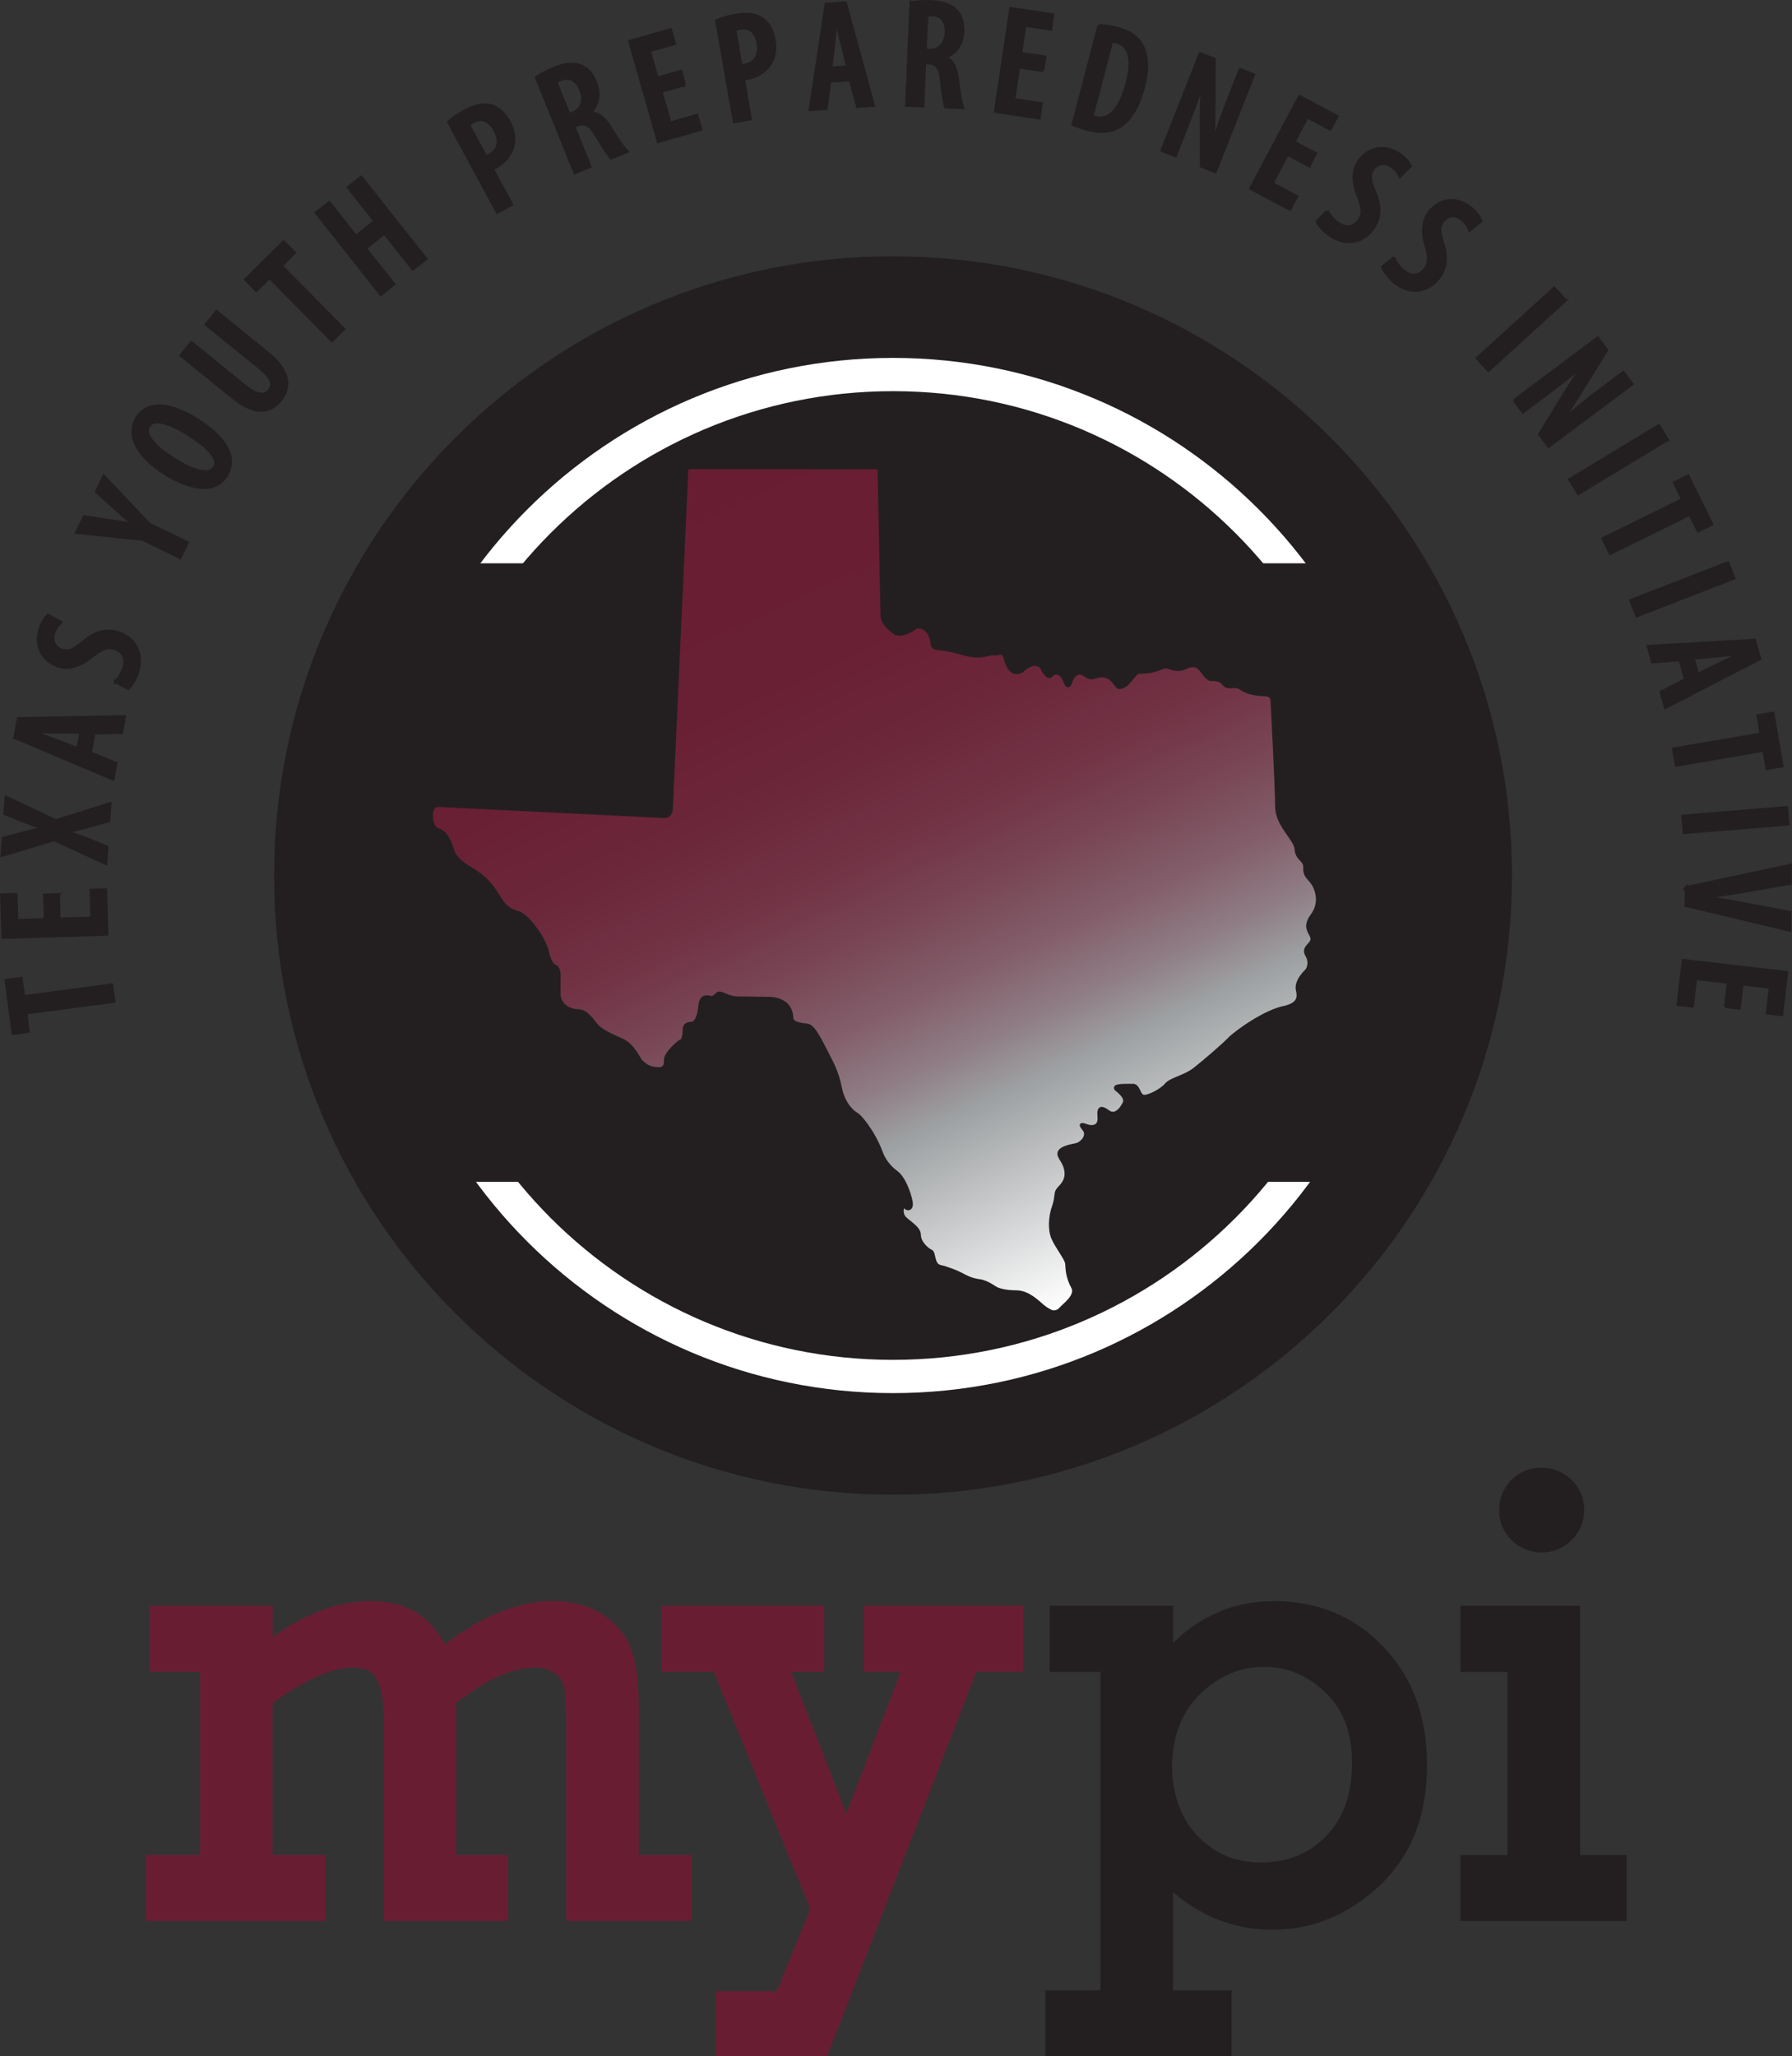
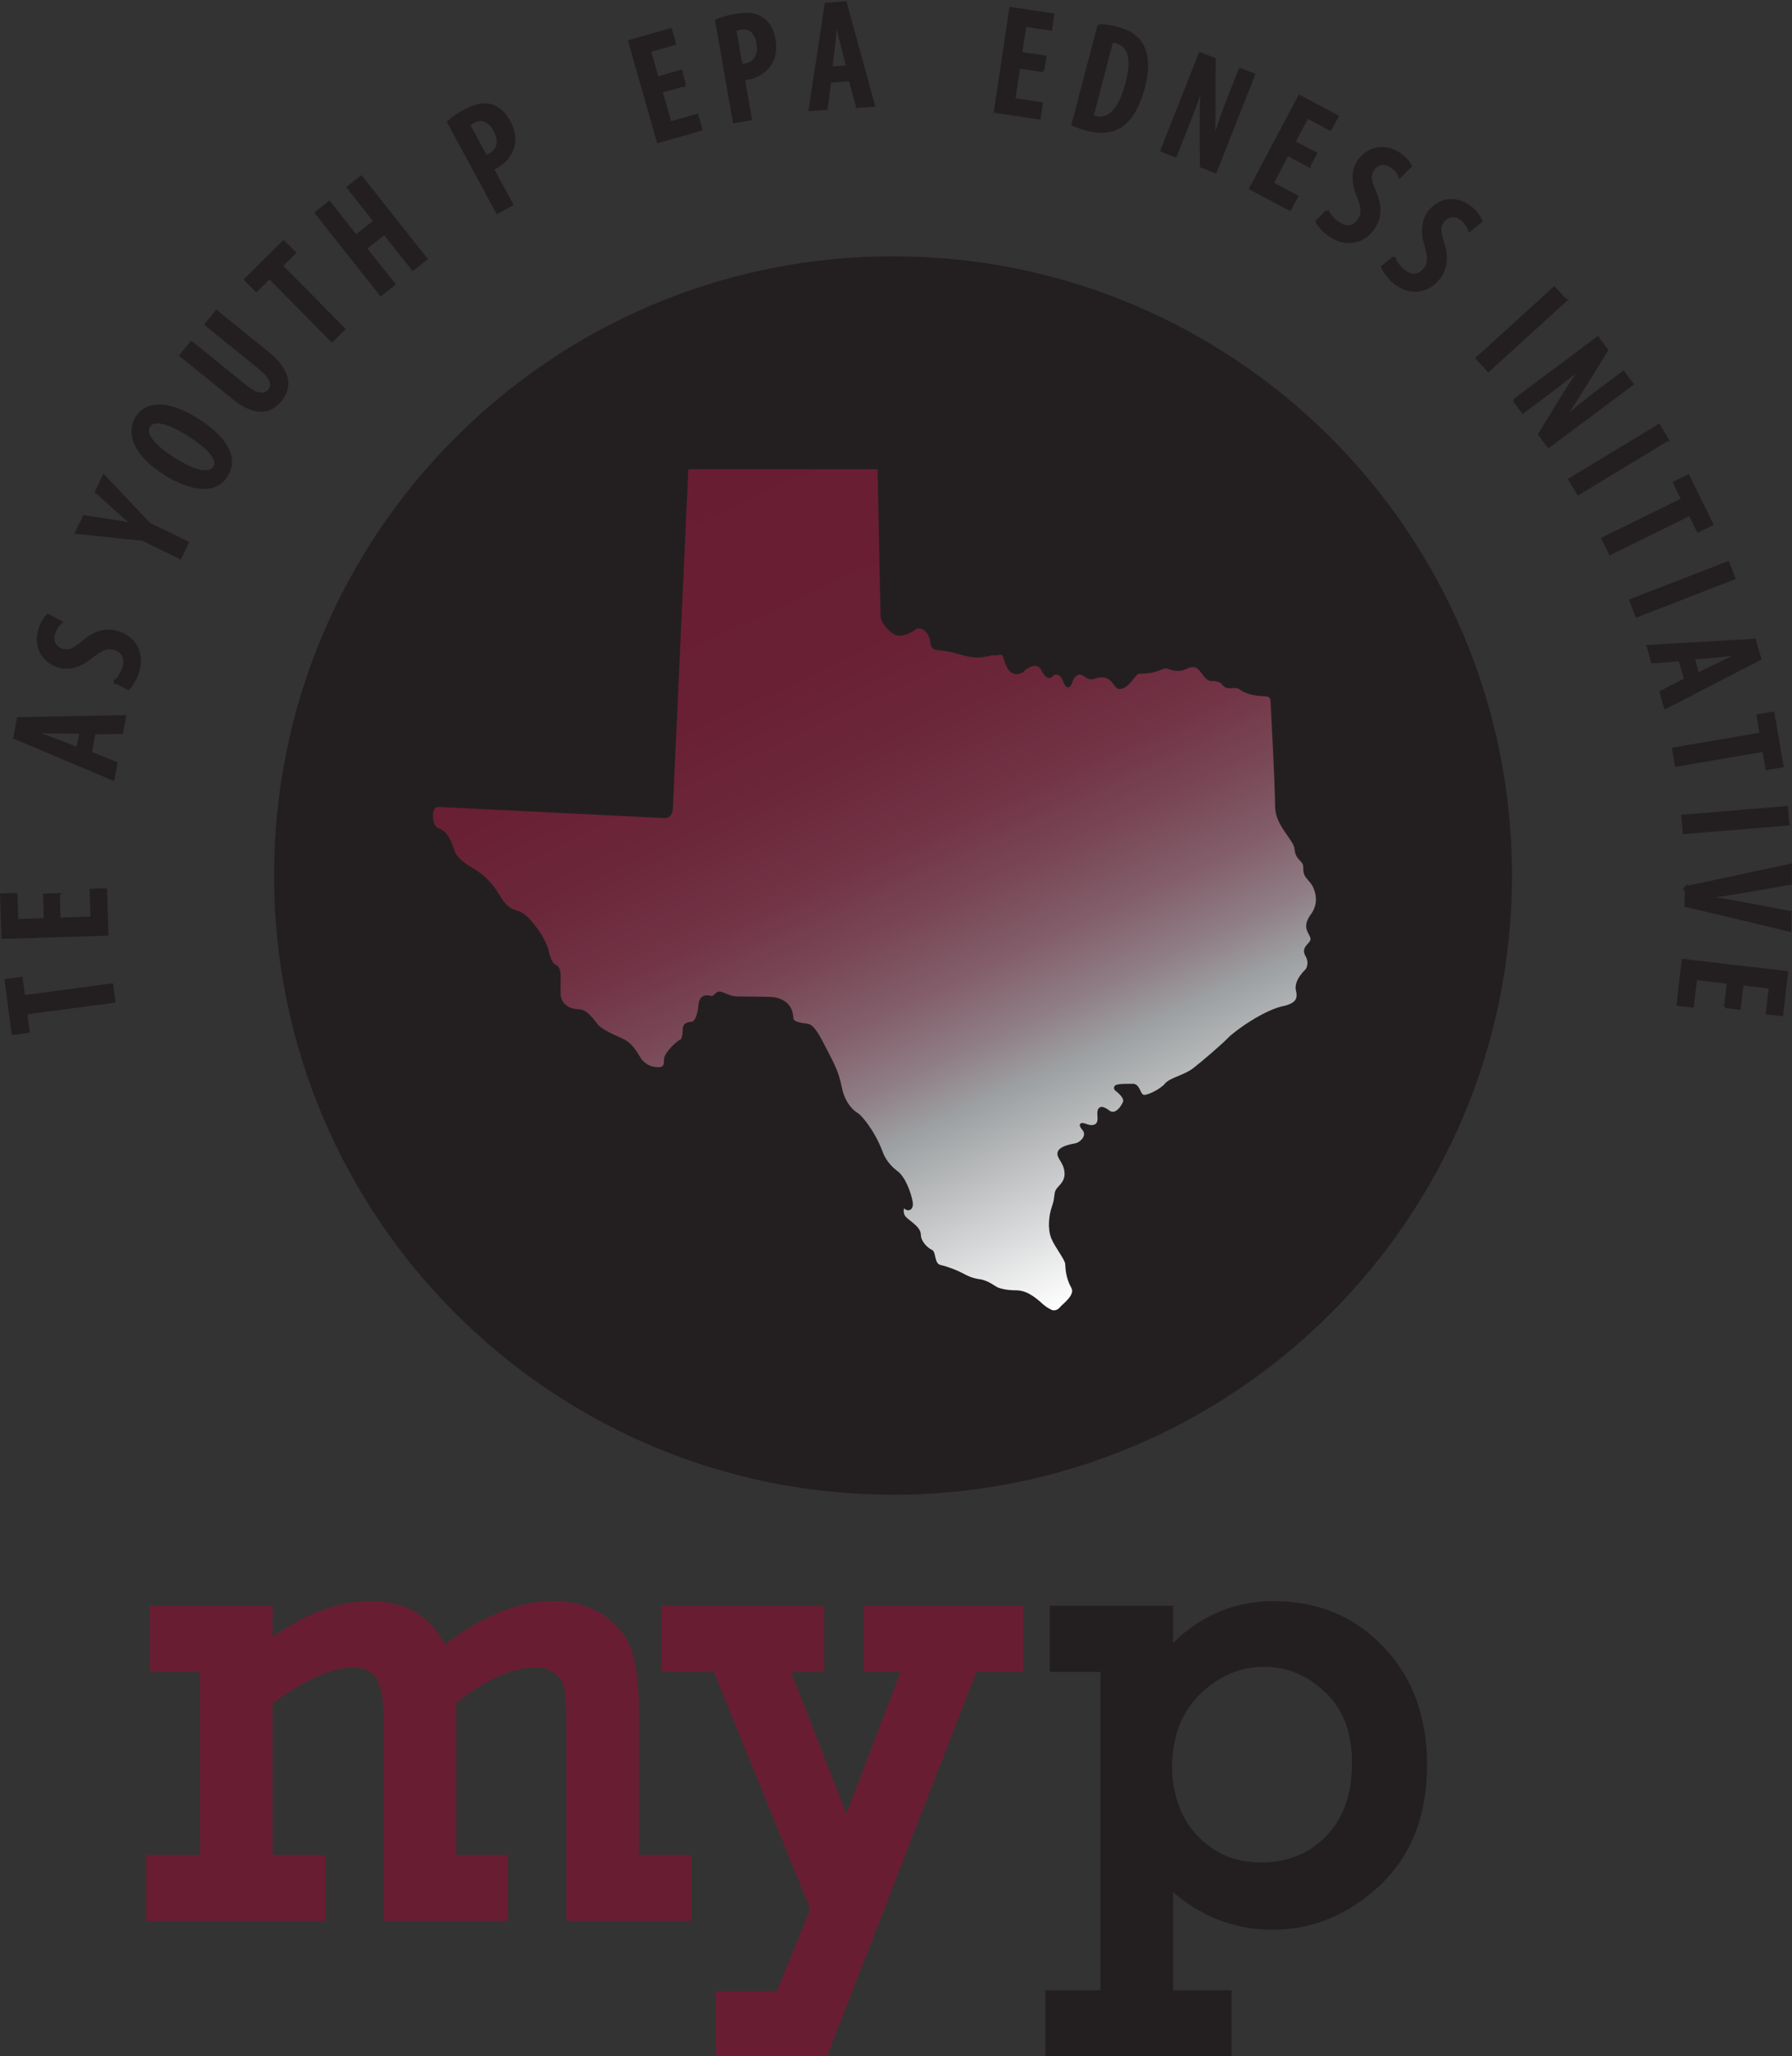
<svg xmlns="http://www.w3.org/2000/svg" id="Layer_2" data-name="Layer 2" width="601.07" height="689.42" viewBox="0 0 601.07 689.42">
  <rect x="0" y="0" width="601.07" height="689.42" fill="#333333" stroke="none" />
  <defs>
    <linearGradient id="linear-gradient" x1="238.23" y1="153.14" x2="368.75" y2="433.04" gradientUnits="userSpaceOnUse">
      <stop offset="0" stop-color="#691d33" />
      <stop offset=".24" stop-color="#691f34" />
      <stop offset=".37" stop-color="#6c273b" />
      <stop offset=".47" stop-color="#723446" />
      <stop offset=".55" stop-color="#794756" />
      <stop offset=".63" stop-color="#835f6b" />
      <stop offset=".7" stop-color="#8f7d85" />
      <stop offset=".76" stop-color="#9da0a2" />
      <stop offset="1" stop-color="#fff" />
    </linearGradient>
  </defs>
  <g id="Layer_1-2" data-name="Layer 1">
    <g>
      <g>
        <path d="M8.63,339.62l.82,6.15-5.03.67-2.37-17.74,5.03-.67.82,6.15,29.54-3.95.73,5.44-29.54,3.95Z" fill="#231f20" stroke="#231f20" stroke-miterlimit="3.86" stroke-width="1.04" />
        <path d="M19.54,299.98l.26,8.2,11.07-.35-.3-9.33,4.81-.15.47,14.82-34.86,1.1-.45-14.2,4.81-.15.28,8.72,9.57-.3-.26-8.21,4.6-.15Z" fill="#231f20" stroke="#231f20" stroke-miterlimit="3.86" stroke-width="1.04" />
-         <path d="M36.48,275.16l-7.46,2.09c-2.01.53-3.96,1-6.28,1.51v.15c2.21.83,4.24,1.54,6.11,2.23l7.01,2.86-.39,5.47-17.28-7.96-17.49,5.24.4-5.68,7.35-1.95c1.75-.49,3.54-.88,5.7-1.4v-.1c-2.22-.82-3.78-1.4-5.55-2.04l-6.91-2.76.39-5.47,16.66,7.82,18.15-5.7-.4,5.68Z" fill="#231f20" stroke="#231f20" stroke-miterlimit="3.86" stroke-width="1.04" />
        <path d="M30.3,252.46l8.57,3.46-.97,5.25-32.9-13.9,1.16-6.31,35.59-.67-.97,5.25-9.24.17-1.25,6.76ZM27.17,245.47l-8.15-.04c-2.32.04-5.56-.09-8.02-.18l-.03.15c2.33.79,5.54,1.91,7.6,2.71l7.56,2.96,1.03-5.6Z" fill="#231f20" stroke="#231f20" stroke-miterlimit="3.86" stroke-width="1.04" />
        <path d="M38.7,228.54c1.11-1,2.36-2.99,2.87-4.71.97-3.24-.38-5.58-3.15-6.41-2.68-.8-4.7.36-7.39,2.49-3.49,2.97-7.57,4.53-11.19,3.44-5.2-1.56-8.27-6.29-6.41-12.48.63-2.11,1.85-3.84,2.66-4.56l4.28,2.3c-.87.76-1.83,1.97-2.36,3.74-.9,3,.7,5.03,2.73,5.64,2.58.77,4.16-.2,7.36-2.93,4.03-3.34,7.75-4.05,11.32-2.98,6,1.8,8.54,7.17,6.76,13.12-.74,2.46-2.18,4.75-3.19,5.58l-4.29-2.25Z" fill="#231f20" stroke="#231f20" stroke-miterlimit="3.86" stroke-width="1.04" />
        <path d="M60.39,186.88l-12.56-6.1-22.11-2.3,2.53-5.21,8.8,1.31c2.43.33,5.19.81,7.83,1.41l.04-.09c-2.08-1.64-4.14-3.44-6.13-5.26l-6.44-5.81,2.49-5.12,15.21,16.05,12.75,6.19-2.4,4.94Z" fill="#231f20" stroke="#231f20" stroke-miterlimit="3.86" stroke-width="1.04" />
        <path d="M75.88,159.51c-3.67,5.82-11.71,4.81-20.65-.82-8.84-5.57-12.98-12.79-9.26-18.69,3.86-6.12,12.13-4.31,20.1.71,11.12,7,13.06,13.63,9.83,18.75l-.03.04ZM71.97,156.69c1.89-3-2.81-7.29-8.72-11.01-5.34-3.36-11.4-5.97-13.37-2.84-1.94,3.08,2.85,7.62,8.35,11.02,5.79,3.71,11.77,5.96,13.72,2.88l.03-.04Z" fill="#231f20" stroke="#231f20" stroke-miterlimit="3.86" stroke-width="1.04" />
        <path d="M64.2,114.9l17.86,14.46c4.38,3.55,6.89,3.33,8.24,1.66,1.52-1.87,1.15-4.22-3.27-7.8l-17.86-14.46,3.45-4.26,17.13,13.87c7,5.67,8.07,11.09,4.32,15.71-3.97,4.9-9.29,4.56-16-.88l-17.33-14.04,3.45-4.26Z" fill="#231f20" stroke="#231f20" stroke-miterlimit="3.86" stroke-width="1.04" />
        <path d="M90.39,92.96l-4.41,4.37-3.56-3.6,12.72-12.6,3.57,3.61-4.41,4.37,20.96,21.19-3.9,3.86-20.96-21.19Z" fill="#231f20" stroke="#231f20" stroke-miterlimit="3.86" stroke-width="1.04" />
        <path d="M110.42,67.95l8.96,11.31,6.43-5.1-8.96-11.31,4.3-3.41,21.64,27.33-4.3,3.41-9.54-12.04-6.43,5.1,9.54,12.04-4.3,3.41-21.64-27.33,4.3-3.41Z" fill="#231f20" stroke="#231f20" stroke-miterlimit="3.86" stroke-width="1.04" />
        <path d="M150.48,40.9c1.34-1.19,3.2-2.5,5.32-3.64,3.2-1.73,6.14-2.56,8.88-1.8,2.46.67,4.55,2.6,5.98,5.24,1.67,3.09,1.95,5.65,1.43,8.05-.65,3.11-3.02,5.75-5.59,7.14-.5.27-.9.49-1.38.69l6.47,11.97-4.78,2.59-16.33-30.22ZM162.96,52.55c.41-.11.73-.27,1.22-.54,3.16-1.71,3.74-4.84,1.84-8.35-1.55-2.87-4.02-4.64-7.27-2.89-.68.37-1.21.77-1.55,1.13l5.75,10.65Z" fill="#231f20" stroke="#231f20" stroke-miterlimit="3.86" stroke-width="1.04" />
-         <path d="M179.97,26c1.59-1.14,3.74-2.24,5.83-3.09,3.33-1.35,6.32-1.89,8.89-.86,2.51,1,4,2.91,5.08,5.59,1.51,3.74.89,7.4-1.74,10.19l.04.1c2.61-.11,4.63,1.59,6.84,5.16,2.26,3.66,4.41,6.81,5.38,7.7l-5.28,2.14c-.75-.76-2.74-3.63-4.8-7.21-2.33-3.97-4.06-4.83-6.63-3.79l-1.14.46,5.43,13.43-5.04,2.04-12.88-31.85ZM190.87,38.44l1.33-.54c3.04-1.23,3.98-4.4,2.64-7.71-1.28-3.17-3.44-4.81-6.74-3.53-.67.27-1.26.57-1.63.88l4.4,10.89Z" fill="#231f20" stroke="#231f20" stroke-miterlimit="3.86" stroke-width="1.04" />
        <path d="M229.61,28.38l-7.89,2.25,3.04,10.65,8.98-2.56,1.32,4.63-14.26,4.07-9.57-33.53,13.66-3.9,1.32,4.63-8.39,2.39,2.63,9.2,7.89-2.25,1.26,4.43Z" fill="#231f20" stroke="#231f20" stroke-miterlimit="3.86" stroke-width="1.04" />
        <path d="M240.41,6.94c1.65-.71,3.83-1.35,6.2-1.77,3.59-.63,6.63-.48,8.99,1.11,2.12,1.41,3.49,3.91,4.01,6.86.61,3.47.06,5.98-1.19,8.09-1.6,2.75-4.68,4.5-7.56,5-.56.1-1.01.18-1.53.21l2.34,13.4-5.36.94-5.92-33.83ZM248.55,21.95c.42.03.78-.03,1.33-.13,3.54-.62,5.08-3.41,4.4-7.33-.56-3.21-2.35-5.68-5.99-5.04-.76.13-1.4.35-1.82.58l2.08,11.92Z" fill="#231f20" stroke="#231f20" stroke-miterlimit="3.86" stroke-width="1.04" />
        <path d="M278.32,27.19l-1.24,9.16-5.32.36,5.36-35.3,6.4-.43,9.44,34.31-5.32.36-2.45-8.91-6.86.46ZM284.33,22.43l-1.97-7.9c-.61-2.24-1.29-5.41-1.81-7.81h-.15c-.2,2.46-.48,5.85-.75,8.05l-1.01,8.05,5.68-.38Z" fill="#231f20" stroke="#231f20" stroke-miterlimit="3.86" stroke-width="1.04" />
-         <path d="M305.59.95c1.92-.38,4.33-.49,6.59-.39,3.59.16,6.53.9,8.45,2.9,1.87,1.95,2.43,4.3,2.31,7.2-.18,4.03-2.26,7.1-5.82,8.55v.1c2.42.99,3.54,3.36,4.08,7.53.53,4.27,1.19,8.03,1.7,9.24l-5.69-.25c-.37-1-.99-4.45-1.37-8.55-.47-4.58-1.69-6.08-4.45-6.2l-1.23-.05-.63,14.48-5.43-.24,1.49-34.32ZM310.34,16.79l1.44.06c3.28.14,5.44-2.35,5.59-5.92.15-3.41-1.13-5.8-4.67-6-.72-.03-1.39,0-1.85.13l-.51,11.73Z" fill="#231f20" stroke="#231f20" stroke-miterlimit="3.86" stroke-width="1.04" />
        <path d="M349.79,23.67l-8.12-1.22-1.64,10.95,9.23,1.38-.71,4.76-14.66-2.2,5.16-34.48,14.05,2.11-.71,4.76-8.63-1.29-1.42,9.46,8.12,1.22-.68,4.55Z" fill="#231f20" stroke="#231f20" stroke-miterlimit="3.86" stroke-width="1.04" />
        <path d="M368.62,8.59c1.65,0,3.84.31,6.13.91,3.87,1.02,6.4,2.7,7.9,5.07,2.09,3.17,2.62,8.02.84,14.78-1.9,7.26-4.89,11.34-8.08,13.18-2.84,1.72-6.4,1.95-10.72.82-1.84-.48-3.63-1.12-4.77-1.63l8.7-33.13ZM366.27,38.95c.42.22.92.35,1.26.44,3.67.97,7.81-1.26,10.51-11.52,2.01-7.66,1.03-12.62-3.58-13.84-.55-.14-1.11-.24-1.58-.26l-6.61,25.18Z" fill="#231f20" stroke="#231f20" stroke-miterlimit="3.86" stroke-width="1.04" />
        <path d="M389.75,50.43l12.82-32.42,4.68,1.85-.04,16.01c-.01,3.39-.05,8.21-.28,11.74l.09.04c1.35-4.25,3.04-9.37,5.32-15.14l3.63-9.19,4.48,1.77-12.82,32.43-4.68-1.85-.03-15.98c-.02-3.45.09-7.92.54-11.69l-.09-.04c-1.24,3.85-2.91,8.47-5.57,15.21l-3.57,9.04-4.48-1.77Z" fill="#231f20" stroke="#231f20" stroke-miterlimit="3.86" stroke-width="1.04" />
        <path d="M439.08,55.56l-7.25-3.84-5.19,9.78,8.25,4.37-2.25,4.25-13.1-6.94,16.34-30.81,12.55,6.65-2.25,4.25-7.71-4.09-4.48,8.46,7.25,3.84-2.16,4.07Z" fill="#231f20" stroke="#231f20" stroke-miterlimit="3.86" stroke-width="1.04" />
        <path d="M445.2,70.8c.64,1.36,2.17,3.12,3.67,4.12,2.82,1.88,5.44,1.26,7.05-1.15,1.55-2.33,1.03-4.6-.23-7.8-1.82-4.2-2.12-8.56-.03-11.71,3.01-4.52,8.42-6.08,13.8-2.5,1.83,1.22,3.13,2.89,3.58,3.88l-3.45,3.42c-.47-1.06-1.35-2.33-2.88-3.35-2.6-1.73-5.02-.79-6.19.97-1.49,2.24-1.03,4.04.66,7.9,2.02,4.83,1.61,8.6-.46,11.7-3.47,5.21-9.35,6.08-14.51,2.65-2.14-1.42-3.91-3.47-4.41-4.67l3.41-3.45Z" fill="#231f20" stroke="#231f20" stroke-miterlimit="3.86" stroke-width="1.04" />
        <path d="M467.48,86.37c.5,1.41,1.85,3.33,3.24,4.47,2.62,2.15,5.29,1.8,7.13-.44,1.77-2.16,1.48-4.47.55-7.78-1.4-4.36-1.26-8.74,1.14-11.65,3.45-4.2,8.98-5.21,13.98-1.1,1.7,1.4,2.82,3.19,3.18,4.22l-3.77,3.06c-.36-1.1-1.11-2.45-2.53-3.62-2.42-1.99-4.91-1.29-6.26.35-1.71,2.08-1.42,3.92-.13,7.93,1.53,5.01.74,8.71-1.62,11.59-3.97,4.84-9.91,5.12-14.7,1.18-1.98-1.63-3.54-3.85-3.92-5.09l3.73-3.09Z" fill="#231f20" stroke="#231f20" stroke-miterlimit="3.86" stroke-width="1.04" />
        <path d="M525.02,100.7l-25.8,23.47-3.7-4.06,25.8-23.47,3.69,4.06Z" fill="#231f20" stroke="#231f20" stroke-miterlimit="3.86" stroke-width="1.04" />
        <path d="M507.94,134.22l27.94-20.87,3.01,4.03-8.44,13.6c-1.79,2.88-4.36,6.97-6.41,9.84l.06.08c3.38-2.91,7.51-6.38,12.48-10.09l7.92-5.92,2.88,3.87-27.95,20.87-3.01-4.03,8.37-13.61c1.8-2.95,4.24-6.69,6.6-9.67l-.06-.08c-3.08,2.62-6.93,5.69-12.73,10.02l-7.8,5.82-2.88-3.87Z" fill="#231f20" stroke="#231f20" stroke-miterlimit="3.86" stroke-width="1.04" />
        <path d="M559.23,147.41l-29.83,18.04-2.84-4.69,29.84-18.04,2.84,4.69Z" fill="#231f20" stroke="#231f20" stroke-miterlimit="3.86" stroke-width="1.04" />
        <path d="M564.42,167.45l-2.74-5.57,4.55-2.24,7.9,16.07-4.55,2.24-2.74-5.57-26.74,13.15-2.42-4.93,26.74-13.15Z" fill="#231f20" stroke="#231f20" stroke-miterlimit="3.86" stroke-width="1.04" />
        <path d="M581.54,193.83l-32.53,12.6-1.98-5.12,32.53-12.6,1.98,5.12Z" fill="#231f20" stroke="#231f20" stroke-miterlimit="3.86" stroke-width="1.04" />
        <path d="M563.52,221.19l-9.21.68-1.45-5.14,35.64-2.06,1.74,6.17-31.61,16.33-1.45-5.13,8.21-4.23-1.87-6.62ZM569.42,226.08l7.33-3.56c2.06-1.06,5.03-2.38,7.27-3.38l-.04-.15c-2.44.32-5.81.74-8.01.93l-8.09.68,1.55,5.48Z" fill="#231f20" stroke="#231f20" stroke-miterlimit="3.86" stroke-width="1.04" />
        <path d="M590.73,246.11l-1.05-6.12,5-.86,3.02,17.65-5,.85-1.05-6.12-29.37,5.02-.92-5.41,29.37-5.02Z" fill="#231f20" stroke="#231f20" stroke-miterlimit="3.86" stroke-width="1.04" />
        <path d="M599.66,276.25l-34.76,2.86-.45-5.47,34.76-2.86.45,5.47Z" fill="#231f20" stroke="#231f20" stroke-miterlimit="3.86" stroke-width="1.04" />
        <path d="M565.59,297.58l34.95-7.47-.06,6-15.65,2.73c-3.83.63-8.45,1.46-12.69,1.93v.15c4.29.5,8.73,1.31,12.76,2.07l15.5,2.91-.06,5.95-34.8-8.28.06-6Z" fill="#231f20" stroke="#231f20" stroke-miterlimit="3.86" stroke-width="1.04" />
        <path d="M578.78,337.47l.95-8.15-11-1.28-1.08,9.27-4.78-.56,1.71-14.73,34.65,4.04-1.64,14.11-4.78-.56,1.01-8.66-9.51-1.11-.95,8.15-4.58-.53Z" fill="#231f20" stroke="#231f20" stroke-miterlimit="3.86" stroke-width="1.04" />
      </g>
      <path d="M93.95,293.53c0-113.54,92.04-205.59,205.59-205.59s205.58,92.04,205.58,205.59-92.04,205.59-205.58,205.59-205.59-92.05-205.59-205.59Z" fill="#231f20" fill-rule="evenodd" stroke="#231f20" stroke-miterlimit="3.86" stroke-width="4.04" />
      <path d="M69.35,624.14v-65.86h-16.83v-17.67h36.69v12.76c11.98-9.54,23.72-14.32,35.23-14.32,11.57,0,19.54,5.27,23.94,15.79,13.17-10.52,25.44-15.78,36.8-15.79,6.55,0,11.92,1.46,16.1,4.39,4.25,2.86,7.11,6.52,8.57,10.97,1.47,4.39,2.2,10.91,2.2,19.55v50.18h17.67v17.67h-37.53v-64.29c0-5.86-.28-9.97-.84-12.34-.49-2.44-1.82-4.42-3.97-5.96-2.09-1.6-4.64-2.41-7.64-2.41-8.5,0-18.15,4.36-28.96,13.07v54.26h17.35v17.67h-37.22v-66.18c0-6.62-.98-11.39-2.93-14.32-1.88-2.99-5.13-4.49-9.72-4.49-7.53,0-17.21,4.36-29.06,13.07v54.26h17.77v17.67h-55.72v-17.67h18.09Z" fill="#691d33" fill-rule="evenodd" stroke="#691d33" stroke-miterlimit="3.86" stroke-width="4.48" />
      <polygon points="274.19 640.03 240.95 558.28 224.12 558.28 224.12 540.61 274.19 540.61 274.19 558.28 262.07 558.28 283.92 614.32 305.35 558.28 291.97 558.28 291.97 540.61 340.99 540.61 340.99 558.28 325.94 558.28 275.87 687.18 242.31 687.18 242.31 669.83 262.07 669.83 274.19 640.03" fill="#691d33" fill-rule="evenodd" stroke="#691d33" stroke-miterlimit="3.86" stroke-width="4.48" />
      <path d="M371.36,669.51v-111.23h-17.04v-17.67h36.9v15.89c9.9-11.63,21.88-17.45,35.96-17.46,14.22,0,25.96,4.88,35.24,14.64,9.34,9.76,14,22.45,14,38.05,0,16.38-5.05,29.31-15.16,38.79-10.11,9.48-21.61,14.21-34.5,14.22-13.38,0-25.23-5.16-35.54-15.47v40.25h19.65v17.67h-58.03v-17.67h18.51ZM390.91,592.68c0,5.57,1.15,10.9,3.45,15.99,2.3,5.09,5.96,9.38,10.98,12.86,5.02,3.41,10.9,5.12,17.67,5.12,9.48,0,17.28-3.17,23.42-9.52,6.19-6.34,9.3-15.05,9.3-26.13,0-10.8-3.24-19.23-9.73-25.31-6.41-6.06-13.72-9.1-21.95-9.1-8.78,0-16.52,3.32-23.21,9.94-6.62,6.55-9.93,15.26-9.93,26.14Z" fill="#231f20" fill-rule="evenodd" stroke="#231f20" stroke-miterlimit="3.86" stroke-width="4.48" />
-       <path d="M505.07,506.22c0-3.21,1.11-5.99,3.35-8.36,2.3-2.37,5.19-3.55,8.67-3.55,3.27,0,6.1,1.14,8.47,3.44,2.36,2.3,3.55,5.12,3.56,8.47,0,3.34-1.19,6.2-3.56,8.57-2.38,2.3-5.2,3.45-8.47,3.45s-6.2-1.18-8.57-3.55c-2.3-2.37-3.45-5.2-3.45-8.47ZM507.89,624.14v-65.86h-15.79v-17.67h35.65v83.53h15.58v17.67h-51.23v-17.67h15.79Z" fill="#231f20" fill-rule="evenodd" stroke="#231f20" stroke-miterlimit="3.86" stroke-width="4.48" />
-       <path d="M131.58,293.53c0-92.76,75.2-167.96,167.96-167.96s167.96,75.2,167.96,167.96-75.19,167.96-167.96,167.96-167.96-75.2-167.96-167.96Z" fill="#231f20" fill-rule="evenodd" stroke="#fff" stroke-miterlimit="3.86" stroke-width="11.15" />
      <rect x="123.86" y="190.88" width="351.05" height="203.32" fill="#231f20" stroke="#231f20" stroke-miterlimit="3.86" stroke-width="4.04" />
    </g>
    <path d="M441.37,298.33c-.35-1.01-.83-1.86-1.26-2.43-1.4-1.87-2.57-2.33-2.45-5.02.12-2.68-2.68-2.68-2.91-6.18-.23-3.5-6.54-7.93-6.54-14.45s-1.51-35.1-1.51-35.1c0,0,.23-2.1-2.22-2.22-2.45-.12-5.72-.35-8.16-2.09-2.45-1.75-4.55.81-6.3-2.1,0,0-1.28-1.05-3.61-.93-2.33.12-3.27-4.67-6.18-4.67s-3.38,2.57-8.63.47c-2.33-.23-3.03,1.75-9.56,1.75-1.52-.12-3.5,5.14-6.64,5.14-1.63-.12-2.22-5.84-8.86-3.27-2.68.35-3.62-3.62-6.65-.23-.77,1.01-1.28,5.24-2.79,1.28-1.52-3.97-4.08-2.45-4.43-1.87-.35.58-1.52.93-3.03-2.1-1.51-3.03-5.32-1.01-6.64.47,0,0-3.69,3.01-5.59-3.26-.86-3.83-1.98-2.1-4.08-2.33-2.1-.23-3.73,1.98-11.43-.35-7.69-2.33-8.98-.23-9.33-3.62-.35-3.38-3.48-6.43-6.06-4.43-1.81,1.45-4.52,2.18-6.02,1.59-.88-.35-3.25-2.24-4.19-4.25-.22-.48-.37-.96-.4-1.43-.12-2.45-1.02-49.9-1.02-49.9h-64.5l-5.25,114.84s-.35,2.22-2.32,2.1c-1.98-.12-75.91-3.73-75.91-3.73,0,0-2.09-.12-2.21,3.15-.12,3.27,1.16,4.78,2.44,5.14,1.28.35,3.15,1.62,4.78,6.99.91,2.86,4.19,4.89,7.11,6.64,2.35,1.41,4.62,3.42,6.75,6.4.51.73,1.02,1.5,1.53,2.34,2.57,4.32,4.55,4.67,6.65,5.37,2.09.7,4.08,3.14,6.06,5.83,1.98,2.68,3.38,5.95,3.62,7.34.23,1.4,1.28,4.32,2.44,4.67,1.17.35,1.51,2.1,1.45,3.38-.05,1.28,0,5.95,0,5.95,0,0-.29,5.36,6.71,5.71,2.21.12,3.61,1.98,6.18,5.25,1.98,1.62,3.97,2.67,8.04,4.43,4.08,1.75,5.72,6.42,6.64,7.24.93.81,2.33,2.68,6.65,2.44,1.61-.77,1.4-1.4,1.52-3.26.11-1.87,4.19-5.72,5.24-6.07,1.05-.35,1.05-4.31,1.05-4.31,0,0,.12-1.52,2.22-1.52s2.79-3.62,3.03-6.18c.23-2.57,1.75-3.03,3.38-2.57,1.63.47,1.87-1.28,3.03-1.4,1.17-.12,3.26,1.63,6.29,1.63s9.91.12,9.91.12c0,0,.16,0,.44,0h0c1.06,0,3.76.18,5.67,1.85,1.08.93,1.89,2.34,2.04,4.45-.04,1.3.7,2.22,5.02,2.68,1.4.12,2.68,1.28,5.71,7.23,3.03,5.94,4.43,8.16,5.6,13.88,1.16,5.71,4.54,8.28,5.48,8.74.93.47,5.24,5.24,8.04,12.35.4,1.28,1.08,2.59,1.97,3.82.9,1.22,2,2.36,3.29,3.29,2.56,1.87,4.31,6.88,4.89,9.68.58,2.79-1.17,3.14-2.22,1.75-.58-.35-1.17,1.63-.35,3.26.82,1.63,5.37,3.62,5.37,6.3s2.8,5.01,3.96,5.48c1.17.47.47,4.55,3.03,5.13,2.57.58,5.71,1.86,7.23,2.68,1.52.82,3.27,1.75,5.95,2.1,2.68.35,5.24,2.45,5.83,2.68.58.23,2.57,1.05,6.53,1.05s7.24,3.38,8.75,4.66c1.51,1.28,2.33,1.52,2.91,1.87.58.35,2.22.35,3.27-.93,1.05-1.28,5.59-4.31,3.97-7.23-1.63-2.92-1.87-5.6-1.98-7.81-.12-1.63-3.38-5.6-4.67-8.63-1.28-3.03-.82-7.59.23-10.49,1.05-2.92.58-4.32,1.28-5.48.7-1.17,3.27-2.68,2.92-6.18-.35-3.5-2.68-4.78-2.33-6.41.35-1.63,3.73-2.33,5.59-2.68,1.87-.35,4.55-3.03,2.68-5.25-1.87-2.21-.12-1.52,1.28-1.05,1.4.47,4.2.47,3.85-3.03-.35-3.5.92-3.38,3.14-1.75,2.22,1.63,4.2-.93,4.78-1.98.58-1.05,1.98-2.33-2.22-5.59-.82-1.28,1.4-1.28,5.83-1.28,1.75.23,1.75,3.03,3.15,3.62,1.4.57,6.29-1.98,7.81-3.85,1.52-1.87,6.29-2.68,9.44-5.13,3.15-2.44,9.91-8.28,11.78-10.25,1.87-1.98,12.01-9.45,18.89-10.61,3.27-.93,4.78-2.33,3.97-5.6-.82-3.27,3.14-6.76,3.14-6.76,0,0,1.63-2.22,0-5.02-1.62-2.79,1.75-3.49,1.75-5.48s-3.27-3.5,0-7.93c2.26-3.07,2.06-6.25,1.26-8.53Z" fill="url(#linear-gradient)" stroke="#231f20" stroke-miterlimit="3.86" stroke-width="1.05" />
  </g>
</svg>